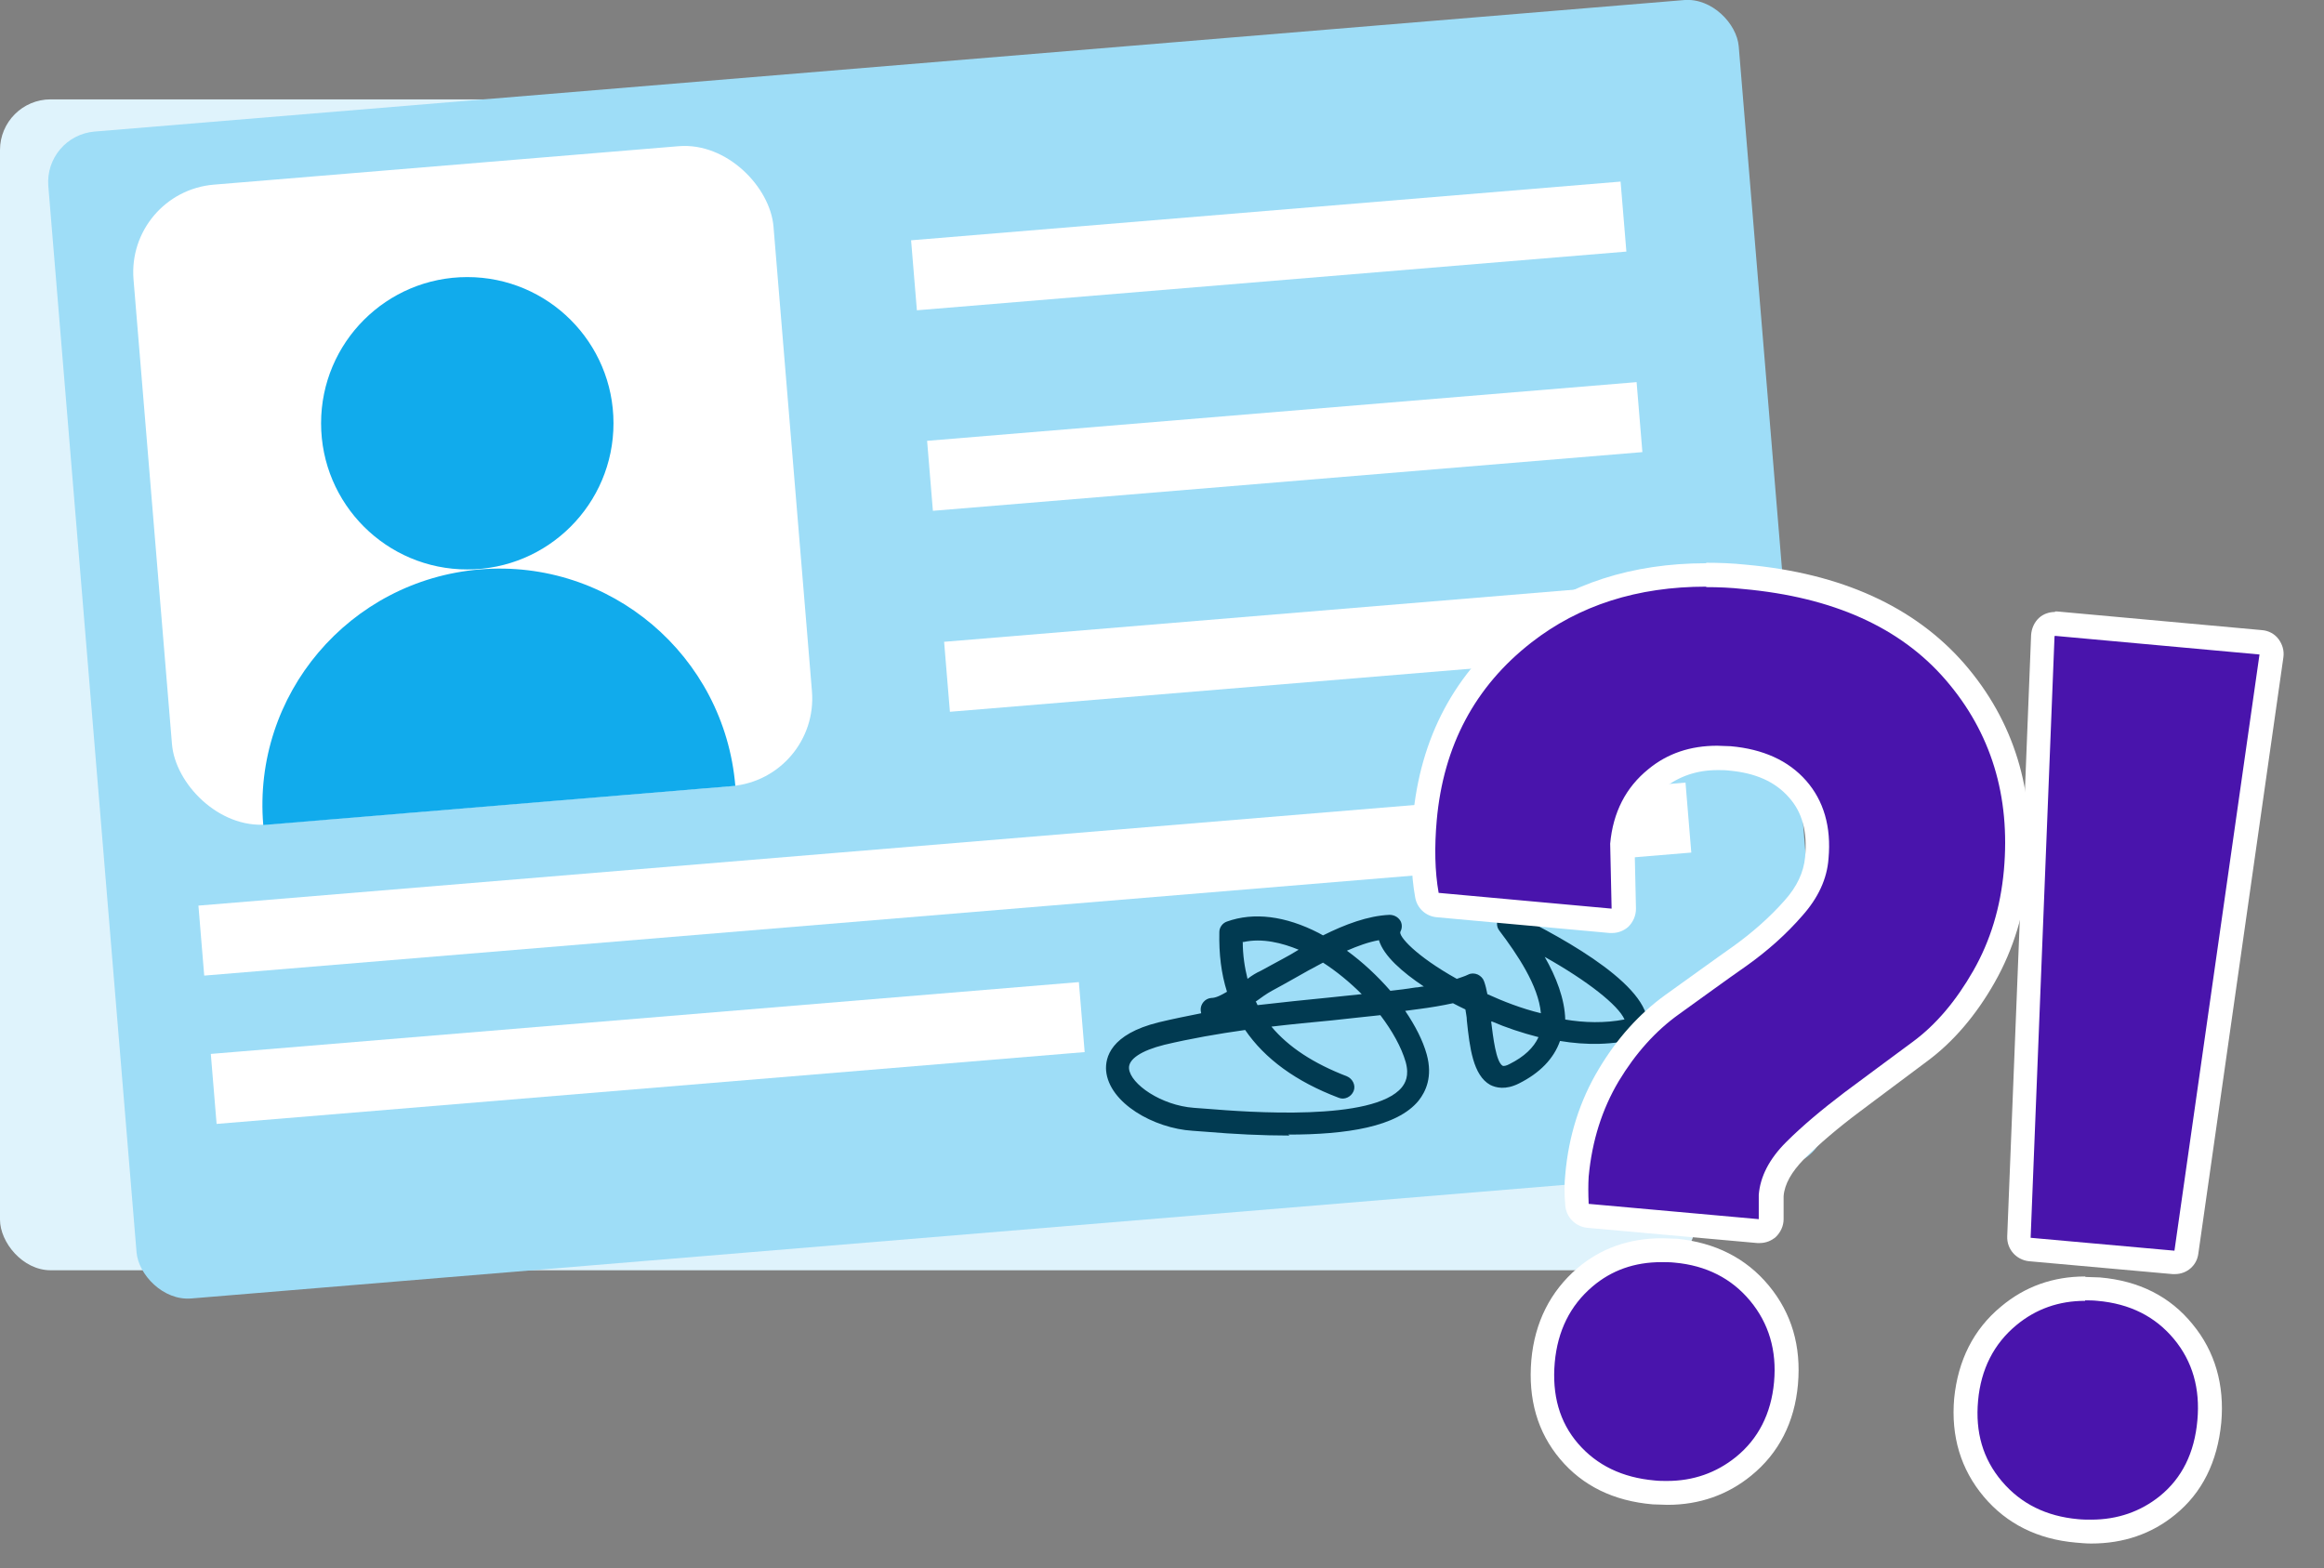
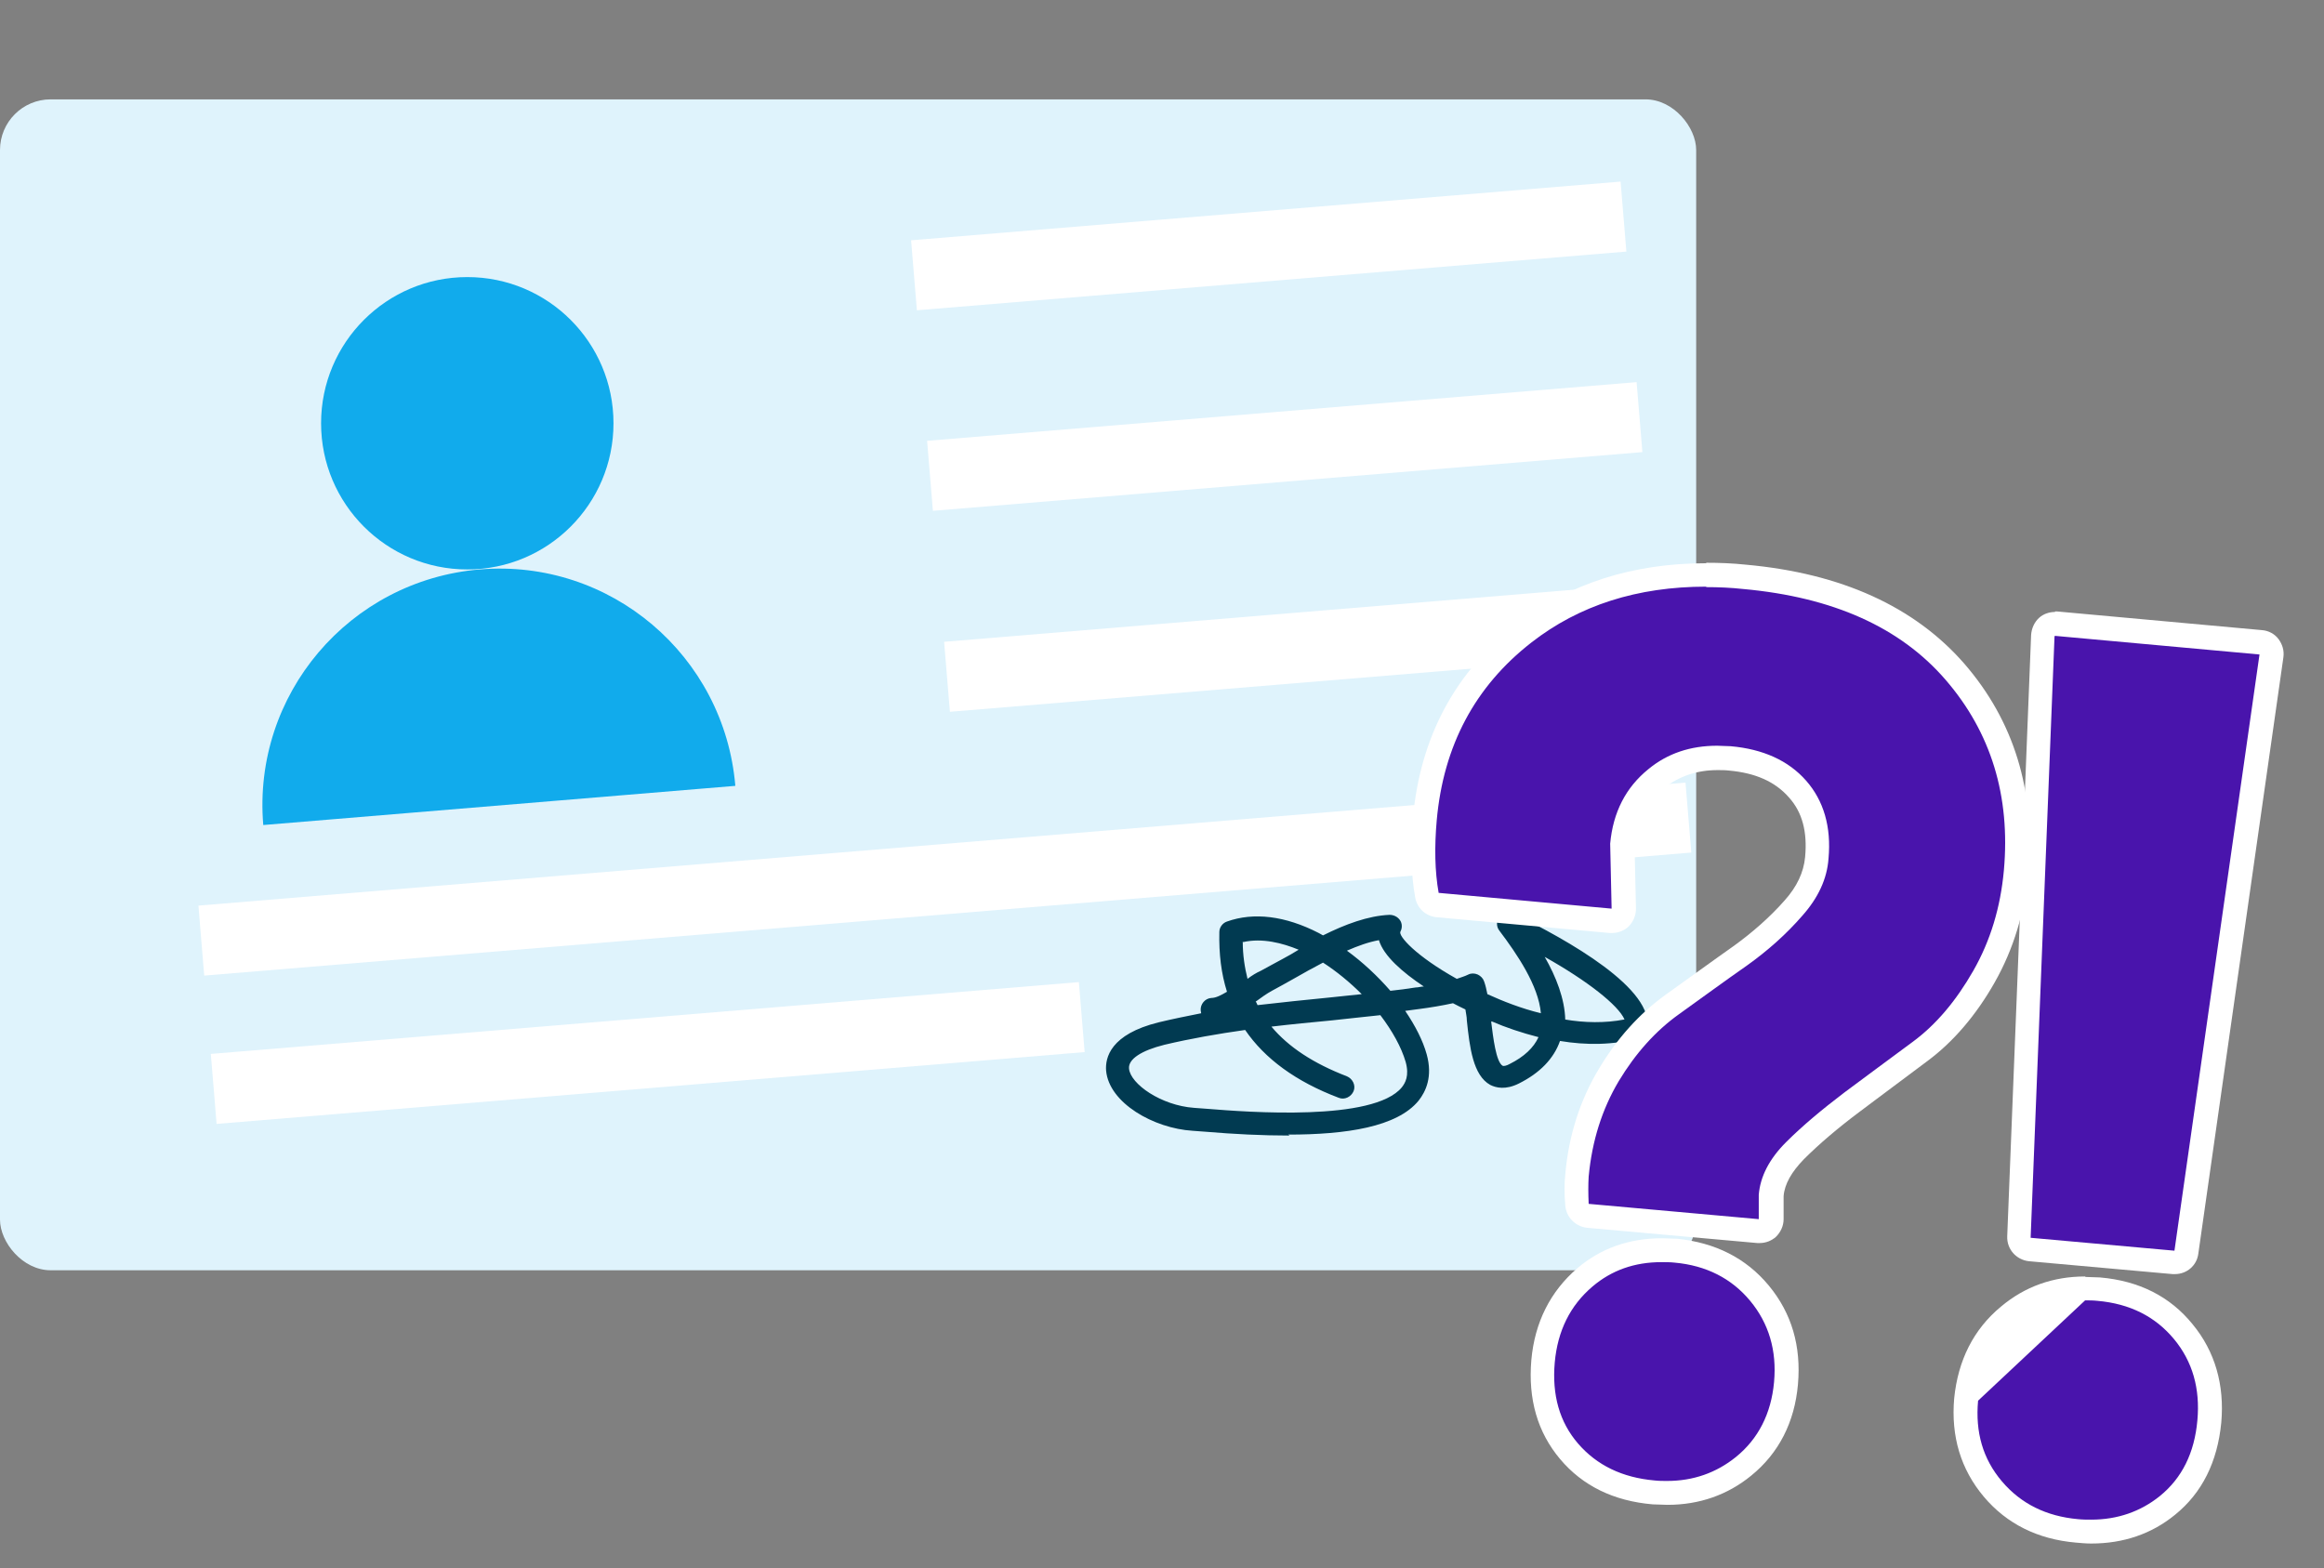
<svg xmlns="http://www.w3.org/2000/svg" id="Layer_1" data-name="Layer 1" viewBox="0 0 48.64 32.83">
  <rect x="0" y="0" width="48.64" height="32.83" fill="#808080" stroke="none" />
  <defs>
    <style>
      .cls-1 {
        fill: #9eddf7;
      }

      .cls-2 {
        fill-rule: evenodd;
      }

      .cls-2, .cls-3 {
        fill: #11abec;
      }

      .cls-4 {
        fill: #dff3fc;
      }

      .cls-5 {
        fill: #fff;
      }

      .cls-6 {
        fill: #4914ac;
      }

      .cls-7 {
        fill: #013a51;
      }
    </style>
  </defs>
  <g>
    <rect class="cls-4" y="2.08" width="35.5" height="24.51" rx="1.06" ry="1.06" />
    <g>
-       <rect class="cls-1" x="1.87" y="1.34" width="35.5" height="24.51" rx="1.06" ry="1.06" transform="translate(-1.05 1.66) rotate(-4.73)" />
-       <rect class="cls-5" x="3.17" y="3.44" width="13.44" height="13.44" rx="1.84" ry="1.84" transform="translate(-.8 .85) rotate(-4.73)" />
      <g>
        <circle class="cls-3" cx="9.78" cy="8.86" r="3.06" />
        <path class="cls-2" d="M15.39,16.45l-9.88.82c-.23-2.73,1.8-5.12,4.53-5.35s5.12,1.8,5.35,4.53Z" />
      </g>
      <rect class="cls-5" x="19.1" y="4.41" width="14.9" height="1.47" transform="translate(-.33 2.21) rotate(-4.73)" />
      <rect class="cls-5" x="19.44" y="8.61" width="14.9" height="1.47" transform="translate(-.68 2.25) rotate(-4.73)" />
      <rect class="cls-5" x="4.16" y="17.67" width="31.23" height="1.47" transform="translate(-1.45 1.69) rotate(-4.73)" />
      <rect class="cls-5" x="4.44" y="21.31" width="18.23" height="1.47" transform="translate(-1.77 1.19) rotate(-4.73)" />
      <rect class="cls-5" x="19.79" y="12.82" width="14.9" height="1.47" transform="translate(-1.02 2.29) rotate(-4.73)" />
    </g>
    <path class="cls-7" d="M26.99,23.77c-.57,0-1.17-.03-1.76-.08l-.27-.02c-.81-.05-1.75-.58-1.81-1.26-.02-.27.09-.76,1.1-1.01.29-.07.59-.13.89-.19,0-.02-.01-.04-.01-.06-.01-.13.09-.25.22-.26.1,0,.21-.06.33-.13-.12-.38-.17-.79-.16-1.25,0-.1.07-.19.16-.22.56-.2,1.22-.12,1.92.24.03.02.06.03.09.05.46-.23.94-.41,1.39-.43.09,0,.17.04.22.11.05.07.05.17.01.24-.05.09.32.51,1.18.99.08-.03.16-.05.24-.09.06-.03.13-.03.2,0,.06.03.11.08.13.14.03.08.05.17.07.27.33.15.71.3,1.12.4-.05-.58-.5-1.24-.87-1.73-.07-.09-.06-.21,0-.3.07-.09.19-.11.29-.06,1.13.55,2.99,1.59,2.8,2.43-.02.09-.08.16-.17.18-.54.15-1.11.15-1.65.06-.13.37-.42.67-.86.89-.28.14-.48.09-.6.03-.36-.2-.43-.78-.49-1.35,0-.08-.02-.15-.03-.23-.09-.04-.18-.09-.26-.13-.23.05-.47.09-.7.12-.1.01-.2.03-.3.04.21.31.37.62.45.91.13.47-.02.78-.17.97-.45.55-1.51.71-2.73.71ZM26.06,21.56c-.57.08-1.14.18-1.69.31-.48.12-.76.3-.74.5.03.32.67.77,1.36.82l.27.02c.86.07,3.49.27,4.08-.45.07-.09.16-.24.08-.53-.09-.31-.28-.65-.53-.98-.35.04-.68.07-1.02.11-.42.04-.84.08-1.26.13.36.43.88.77,1.58,1.04.12.05.19.19.14.31s-.19.19-.31.14c-.9-.34-1.55-.82-1.96-1.42ZM31.21,21.39c.04.32.1.84.24.92.02.01.08,0,.15-.04.3-.15.5-.34.6-.56-.35-.09-.68-.2-.98-.33ZM32.75,21.34c.41.07.84.08,1.25,0-.13-.3-.78-.81-1.67-1.31.24.42.42.88.43,1.32ZM26.28,20.96s.03.05.04.08c.51-.06,1.01-.11,1.51-.16.22-.02.45-.05.67-.07-.25-.25-.53-.48-.81-.66-.21.11-.41.22-.6.33-.16.09-.32.18-.47.26-.11.06-.22.14-.33.22,0,0,0,0,0,0ZM28.19,19.9c.33.24.64.53.91.84.18-.02.35-.04.53-.07.06,0,.11-.02.17-.02-.45-.3-.84-.64-.94-.97-.22.04-.44.12-.67.22ZM26.01,19.71c0,.28.04.54.1.78.09-.07.19-.13.28-.17.14-.08.3-.16.46-.25.11-.06.22-.12.33-.19-.34-.14-.76-.25-1.16-.16Z" />
  </g>
  <g>
    <g>
      <path class="cls-6" d="M34.9,31.25c-.09,0-.19,0-.29-.01-.74-.07-1.34-.36-1.77-.86-.43-.51-.61-1.14-.55-1.89.07-.73.36-1.32.87-1.75.45-.38.99-.57,1.61-.57.09,0,.19,0,.29.01.73.07,1.32.37,1.75.89.43.52.62,1.16.56,1.88-.07.73-.37,1.32-.89,1.74-.45.37-.99.56-1.6.56ZM33.21,25.46c-.12-.01-.22-.11-.23-.23-.01-.24-.01-.44,0-.61.07-.78.29-1.49.67-2.1.37-.61.81-1.11,1.33-1.47l1.41-1.01c.43-.31.82-.65,1.13-1.01.3-.34.46-.68.49-1.06.05-.6-.08-1.07-.41-1.44-.33-.37-.8-.58-1.42-.64-.09,0-.17-.01-.26-.01-.5,0-.93.14-1.29.43-.42.34-.65.79-.7,1.39l.03,1.34c0,.07-.03.14-.08.19-.05.04-.11.07-.17.07,0,0-3.64-.33-3.64-.33-.11-.01-.2-.09-.22-.21-.08-.47-.1-1-.04-1.58.15-1.63.85-2.94,2.08-3.9,1.04-.81,2.33-1.23,3.82-1.23.26,0,.53.01.8.04,1.93.17,3.41.84,4.4,1.99,1,1.14,1.43,2.55,1.28,4.18-.07.8-.3,1.54-.67,2.21-.37.66-.82,1.19-1.34,1.57l-1.43,1.06c-.46.35-.85.68-1.19,1.02-.3.31-.47.63-.5.95v.49c0,.07-.02.14-.07.19-.05.04-.11.07-.17.07,0,0-3.59-.33-3.59-.33Z" />
      <path class="cls-5" d="M35.71,12.29c.25,0,.51.01.78.04,1.87.17,3.28.8,4.23,1.9s1.36,2.43,1.22,3.99c-.07.77-.28,1.47-.64,2.1-.36.63-.78,1.13-1.27,1.49-.49.36-.97.72-1.43,1.06-.46.35-.87.69-1.22,1.04-.35.35-.54.72-.57,1.1v.51s-3.56-.32-3.56-.32c-.01-.22-.01-.41,0-.57.07-.75.28-1.41.63-2,.35-.58.77-1.05,1.26-1.4.49-.35.95-.69,1.41-1.01.45-.32.84-.67,1.17-1.05.33-.37.52-.77.55-1.2.06-.66-.1-1.21-.47-1.63-.37-.42-.9-.66-1.58-.72-.1,0-.19-.01-.28-.01-.56,0-1.04.16-1.44.49-.47.38-.74.9-.8,1.56l.03,1.36-3.62-.33c-.08-.45-.09-.96-.04-1.52.14-1.56.8-2.8,1.98-3.72,1-.78,2.22-1.17,3.66-1.17M34.78,26.42c.09,0,.18,0,.27.01.66.06,1.19.33,1.58.8.39.47.56,1.04.5,1.7s-.33,1.19-.8,1.57c-.41.33-.89.5-1.44.5-.09,0-.17,0-.26-.01-.68-.06-1.21-.32-1.6-.77-.39-.45-.55-1.02-.49-1.7.06-.66.32-1.19.79-1.59.4-.34.88-.51,1.44-.51M35.71,11.79h0c-1.55,0-2.88.43-3.97,1.28-1.29,1-2.02,2.37-2.17,4.07-.05.6-.04,1.16.05,1.65.04.22.22.39.45.41l3.62.33s.03,0,.05,0c.13,0,.25-.05.34-.13.1-.1.16-.23.16-.38l-.03-1.33c.05-.51.25-.9.61-1.19.32-.25.69-.38,1.13-.38.08,0,.16,0,.24.01.55.05.96.23,1.25.56.28.31.39.72.34,1.25-.03.32-.17.62-.43.91-.3.34-.67.67-1.09.97l-.31.22-1.1.79c-.54.39-1.01.91-1.39,1.55-.39.65-.63,1.39-.7,2.21-.02.18-.02.4,0,.64.02.25.21.44.45.47l3.57.32s.03,0,.05,0c.13,0,.25-.05.34-.13.1-.1.16-.23.16-.37v-.48c.02-.26.17-.51.42-.77.33-.33.72-.66,1.16-.99l.32-.24,1.11-.83c.54-.4,1.02-.96,1.41-1.65.39-.69.63-1.47.7-2.31.15-1.7-.3-3.16-1.34-4.36-1.04-1.19-2.57-1.89-4.57-2.07-.28-.03-.56-.04-.83-.04h0ZM34.78,25.92c-.68,0-1.28.21-1.77.63-.56.48-.89,1.13-.96,1.92-.07.82.13,1.51.6,2.07.47.56,1.12.88,1.94.95.1,0,.21.01.31.01.67,0,1.26-.21,1.75-.61.58-.47.91-1.12.98-1.91.07-.8-.13-1.49-.61-2.07-.48-.58-1.13-.9-1.92-.98-.11,0-.21-.01-.32-.01h0Z" />
    </g>
    <g>
      <path class="cls-6" d="M43.76,32.06c-.1,0-.2,0-.3-.01-.73-.07-1.32-.36-1.75-.87-.44-.51-.63-1.14-.56-1.87.07-.73.37-1.32.89-1.75.45-.38.99-.57,1.61-.57.09,0,.18,0,.28.01.75.07,1.34.37,1.77.89.43.52.61,1.16.54,1.88-.07.75-.36,1.34-.88,1.76-.44.36-.98.54-1.59.54ZM42.48,26.15c-.13-.01-.23-.13-.23-.26l.5-12.59c0-.07.03-.13.08-.18.05-.04.1-.06.17-.06,0,0,4.3.39,4.3.39.07,0,.13.04.17.09.04.05.06.12.05.19l-1.78,12.48c-.02.12-.12.21-.25.21,0,0-3.03-.27-3.03-.27Z" />
-       <path class="cls-5" d="M43.01,13.31l4.28.39-1.78,12.48-3.01-.27.5-12.59M43.64,27.22c.08,0,.17,0,.26.01.68.06,1.21.33,1.6.8.39.47.55,1.04.49,1.7-.06.68-.32,1.21-.79,1.59-.4.32-.88.49-1.43.49-.09,0-.18,0-.28-.01-.66-.06-1.19-.32-1.59-.79s-.56-1.03-.5-1.69c.06-.66.33-1.19.8-1.58.41-.34.89-.51,1.44-.51M43.01,12.81c-.12,0-.24.04-.33.12-.1.09-.16.22-.17.36l-.5,12.59c-.01.27.19.49.45.52l3.01.27s.03,0,.05,0c.25,0,.46-.18.49-.43l1.78-12.48c.02-.14-.02-.27-.1-.38s-.21-.18-.35-.19l-4.28-.39s-.03,0-.05,0h0ZM43.64,26.72c-.67,0-1.26.21-1.76.63-.58.48-.9,1.13-.98,1.92-.07.8.14,1.49.62,2.06.48.57,1.13.89,1.92.96.11.01.22.02.33.02.67,0,1.26-.2,1.75-.6.57-.46.89-1.11.97-1.93.07-.79-.13-1.49-.6-2.06-.47-.58-1.12-.91-1.94-.98-.1,0-.2-.01-.3-.01h0Z" />
+       <path class="cls-5" d="M43.01,13.31l4.28.39-1.78,12.48-3.01-.27.5-12.59M43.64,27.22c.08,0,.17,0,.26.01.68.06,1.21.33,1.6.8.39.47.55,1.04.49,1.7-.06.68-.32,1.21-.79,1.59-.4.32-.88.49-1.43.49-.09,0-.18,0-.28-.01-.66-.06-1.19-.32-1.59-.79s-.56-1.03-.5-1.69M43.01,12.81c-.12,0-.24.04-.33.12-.1.09-.16.22-.17.36l-.5,12.59c-.01.27.19.49.45.52l3.01.27s.03,0,.05,0c.25,0,.46-.18.49-.43l1.78-12.48c.02-.14-.02-.27-.1-.38s-.21-.18-.35-.19l-4.28-.39s-.03,0-.05,0h0ZM43.64,26.72c-.67,0-1.26.21-1.76.63-.58.48-.9,1.13-.98,1.92-.07.8.14,1.49.62,2.06.48.57,1.13.89,1.92.96.11.01.22.02.33.02.67,0,1.26-.2,1.75-.6.57-.46.89-1.11.97-1.93.07-.79-.13-1.49-.6-2.06-.47-.58-1.12-.91-1.94-.98-.1,0-.2-.01-.3-.01h0Z" />
    </g>
  </g>
</svg>